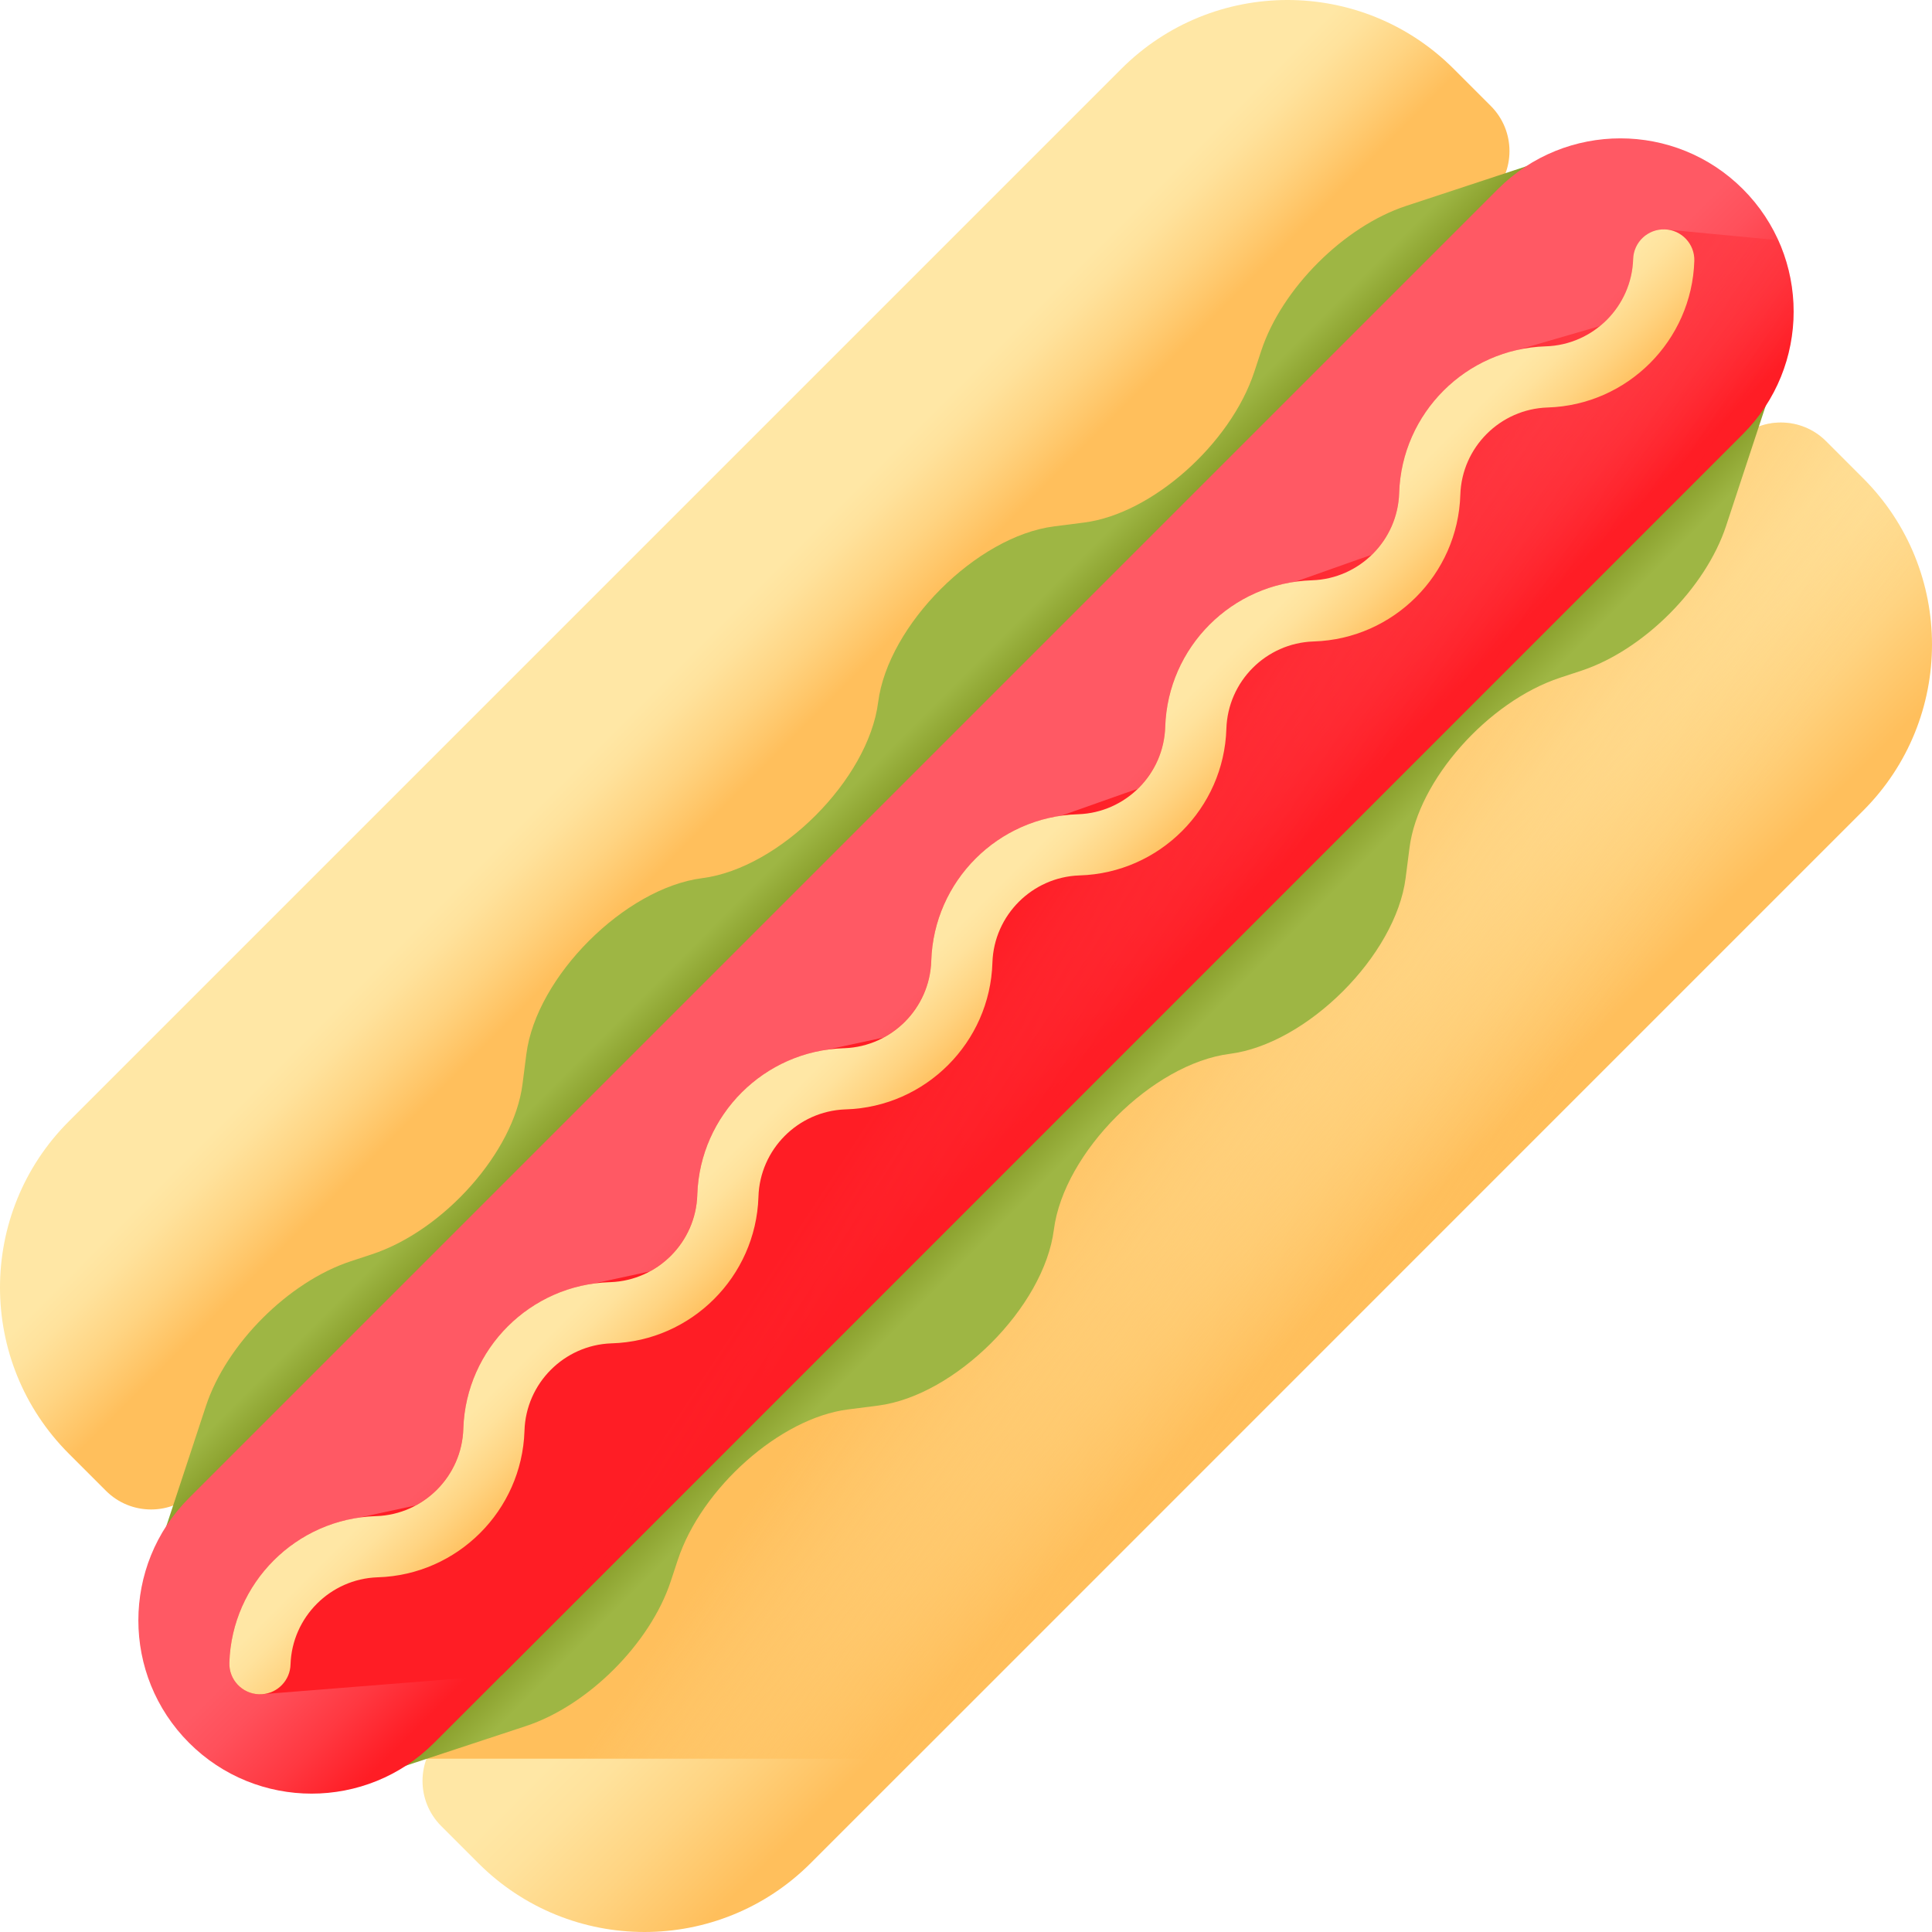
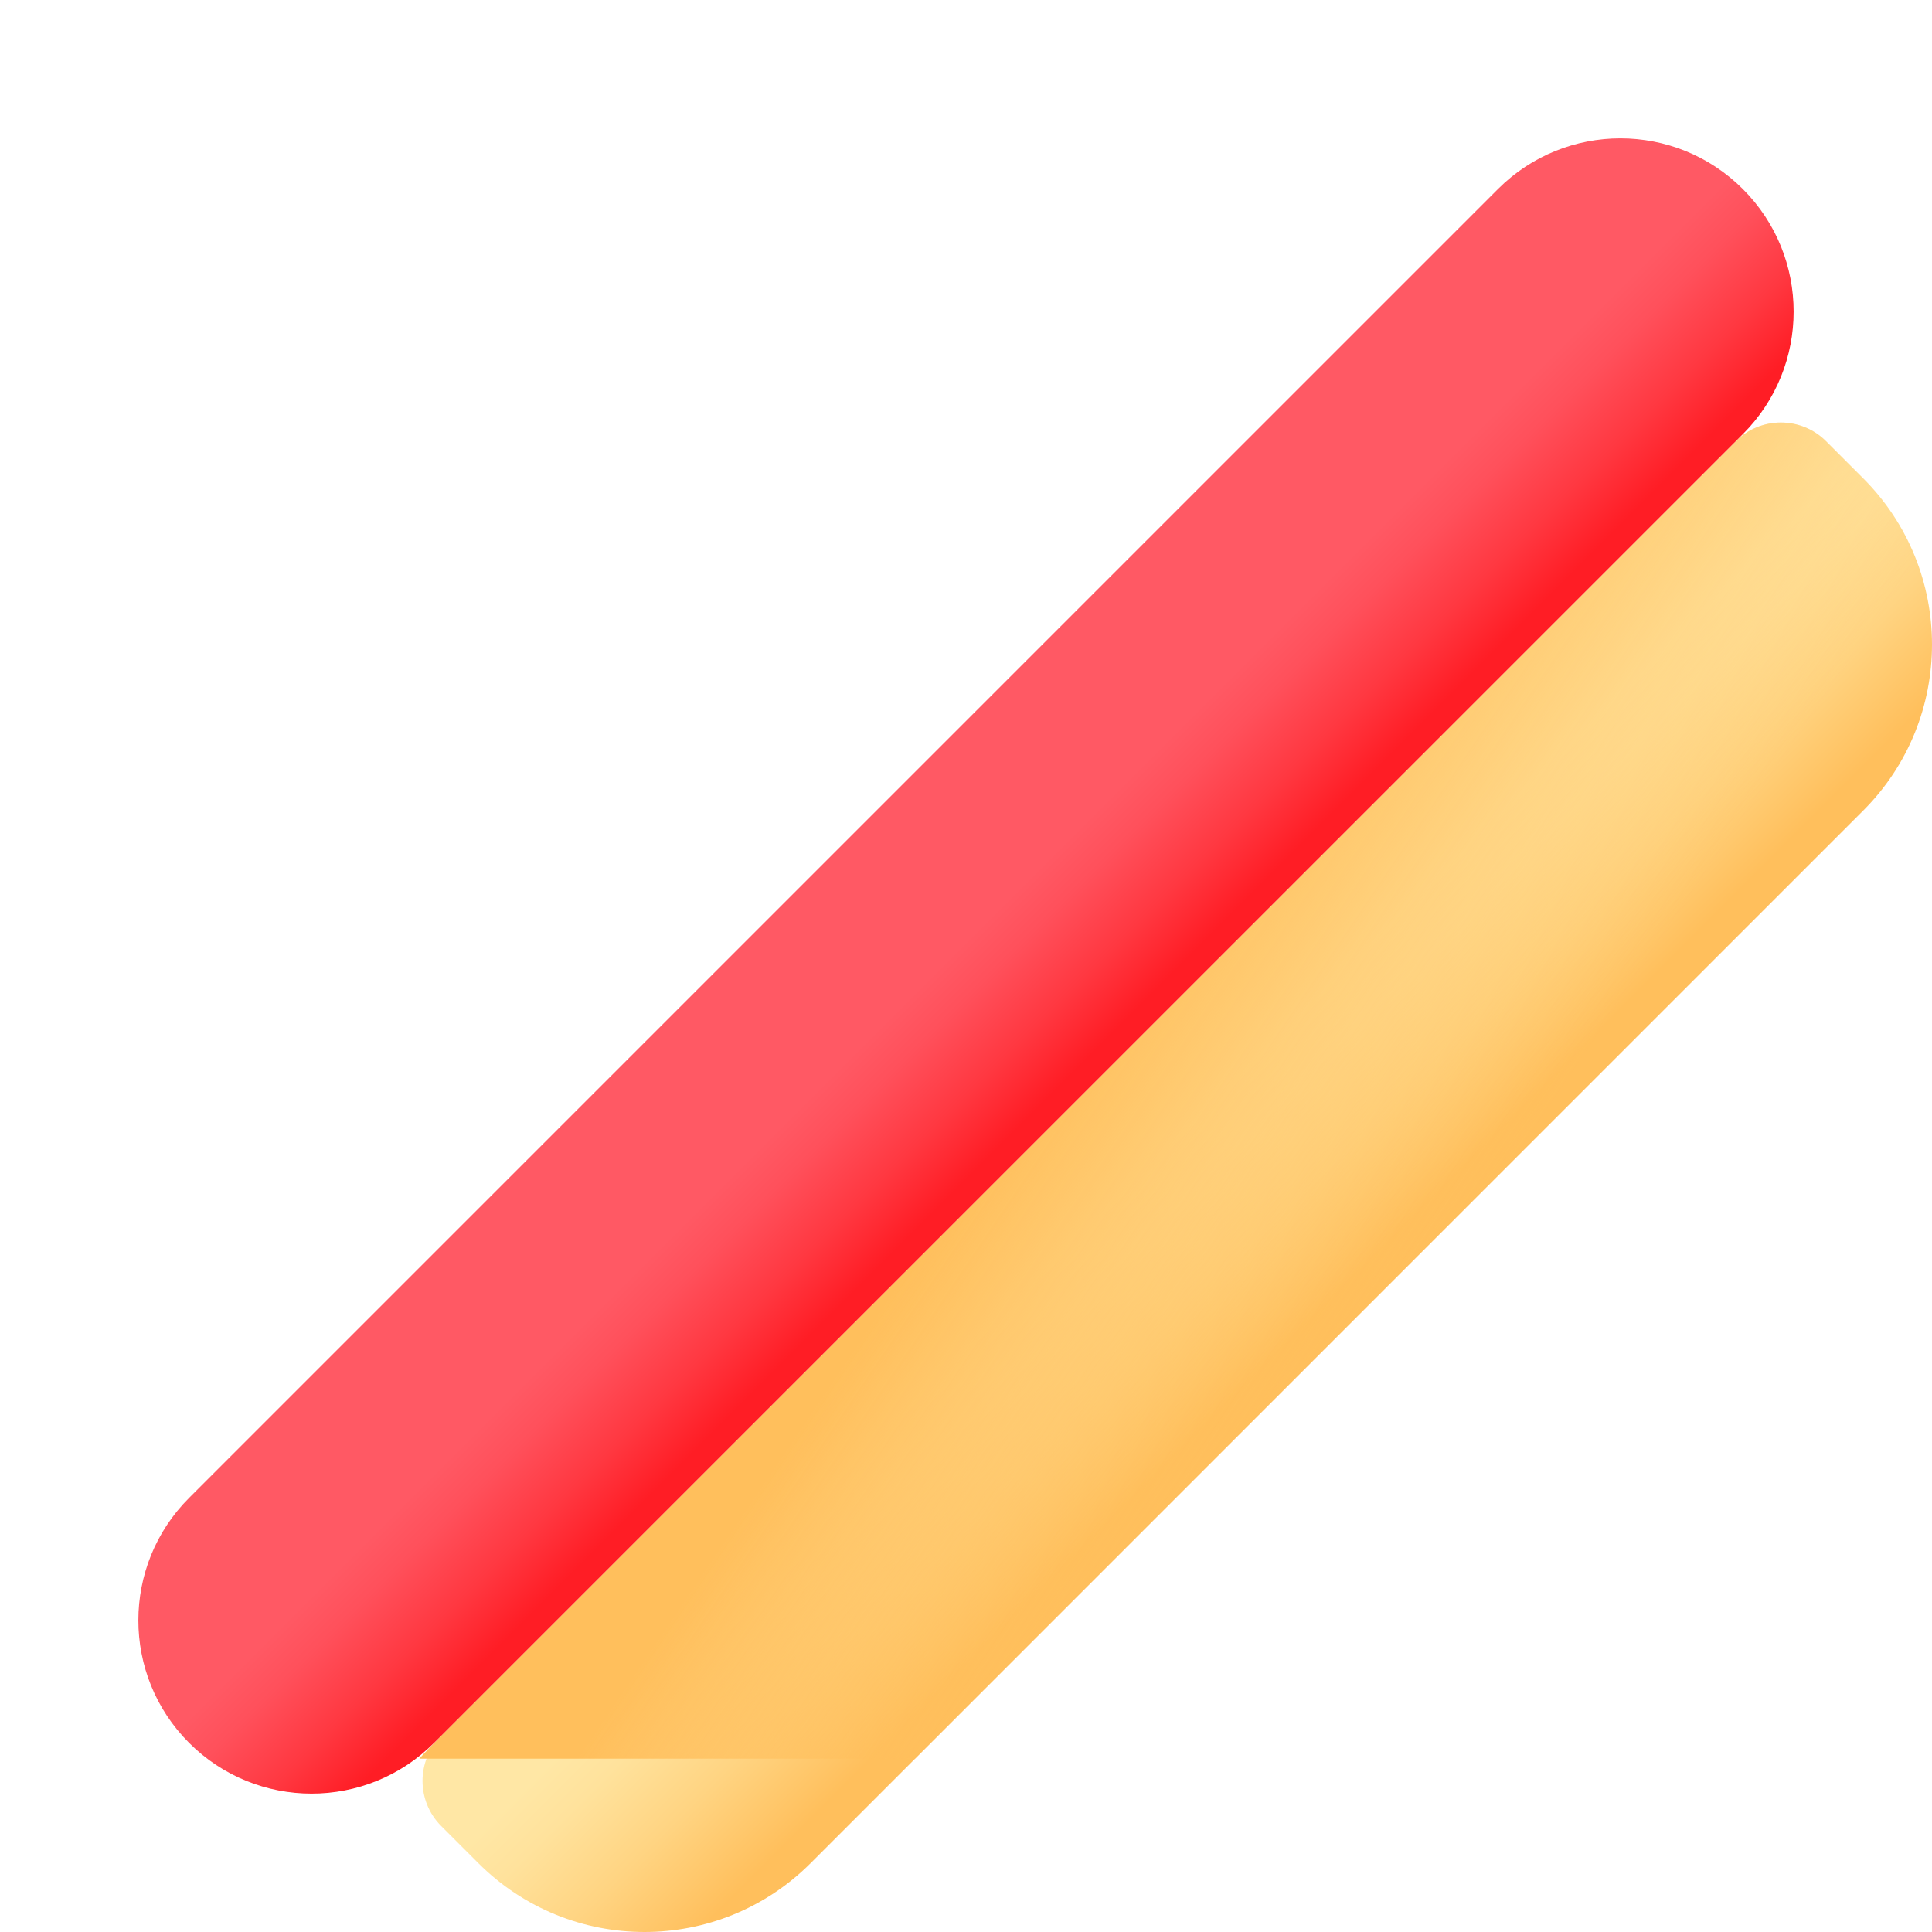
<svg xmlns="http://www.w3.org/2000/svg" id="Capa_1" x="0px" y="0px" viewBox="0 0 512.001 512.001" style="enable-background:new 0 0 512.001 512.001;" xml:space="preserve">
  <linearGradient id="SVGID_1_" gradientUnits="userSpaceOnUse" x1="177.134" y1="337.207" x2="201.854" y2="312.497" gradientTransform="matrix(1.004 0 0 -1.004 0.192 516.561)">
    <stop offset="0" style="stop-color:#FFE7A5" />
    <stop offset="0.216" style="stop-color:#FFE29C" />
    <stop offset="0.577" style="stop-color:#FFD482" />
    <stop offset="1" style="stop-color:#FFBF5C" />
  </linearGradient>
-   <path style="fill:url(#SVGID_1_);" d="M395.075,52L52.001,395.074c-6.606,6.606-17.317,6.606-23.923,0l-9.838-9.838  c-24.319-24.319-24.319-63.747,0-88.066L297.171,18.239c24.319-24.319,63.747-24.319,88.066,0l9.838,9.838  C401.681,34.683,401.681,45.394,395.075,52z" />
  <linearGradient id="SVGID_2_" gradientUnits="userSpaceOnUse" x1="305.059" y1="209.292" x2="346.969" y2="167.382" gradientTransform="matrix(1.004 0 0 -1.004 0.192 516.561)">
    <stop offset="0" style="stop-color:#FFE7A5" />
    <stop offset="0.216" style="stop-color:#FFE29C" />
    <stop offset="0.577" style="stop-color:#FFD482" />
    <stop offset="1" style="stop-color:#FFBF5C" />
  </linearGradient>
  <path style="fill:url(#SVGID_2_);" d="M460.001,116.926L116.927,460c-6.606,6.606-6.606,17.317,0,23.923l9.838,9.838  c24.319,24.319,63.747,24.319,88.066,0l278.931-278.931c24.319-24.319,24.319-63.747,0-88.066l-9.838-9.838  C477.318,110.32,466.607,110.32,460.001,116.926z" />
  <linearGradient id="SVGID_3_" gradientUnits="userSpaceOnUse" x1="374.369" y1="171.477" x2="278.199" y2="236.527" gradientTransform="matrix(1.004 0 0 -1.004 0.192 516.561)">
    <stop offset="0" style="stop-color:#FFBF5C;stop-opacity:0" />
    <stop offset="1" style="stop-color:#FFBF5C" />
  </linearGradient>
  <path style="fill:url(#SVGID_3_);" d="M111.135,466.075h131.382L493.762,214.83c24.319-24.319,24.319-63.747,0-88.066l-9.838-9.838  c-6.606-6.606-17.317-6.606-23.923,0L116.927,460C116.332,460.594,111.623,465.419,111.135,466.075z" />
  <linearGradient id="SVGID_4_" gradientUnits="userSpaceOnUse" x1="216.099" y1="298.252" x2="231.189" y2="283.163" gradientTransform="matrix(1.004 0 0 -1.004 0.192 516.561)">
    <stop offset="0" style="stop-color:#9EB644" />
    <stop offset="1" style="stop-color:#738611" />
  </linearGradient>
-   <path style="fill:url(#SVGID_4_);" d="M40.971,413.876l13.598-41.246c5.431-16.475,21.905-32.949,38.38-38.38l5.584-1.841  c19.155-6.315,37.639-27.172,39.931-45.056l1.029-8.026c2.628-20.505,26.102-43.979,46.607-46.608l0.011-0.001  c20.506-2.628,43.981-26.105,46.607-46.61l0,0c2.626-20.506,26.103-43.983,46.609-46.61l8.018-1.027  c17.885-2.292,38.742-20.776,45.057-39.932l1.841-5.584c5.431-16.475,21.903-32.947,38.378-38.38l41.254-13.603L40.971,413.876z" />
  <linearGradient id="SVGID_5_" gradientUnits="userSpaceOnUse" x1="293.545" y1="220.808" x2="278.455" y2="235.898" gradientTransform="matrix(1.004 0 0 -1.004 0.192 516.561)">
    <stop offset="0" style="stop-color:#9EB644" />
    <stop offset="1" style="stop-color:#738611" />
  </linearGradient>
-   <path style="fill:url(#SVGID_5_);" d="M471.031,98.125l-13.598,41.246c-5.431,16.475-21.905,32.949-38.38,38.38l-5.584,1.841  c-19.155,6.315-37.639,27.172-39.931,45.056l-1.029,8.026c-2.628,20.505-26.102,43.979-46.607,46.608l-0.011,0.001  c-20.506,2.628-43.981,26.105-46.607,46.61l0,0c-2.626,20.506-26.103,43.983-46.609,46.61l-8.018,1.027  c-17.885,2.292-38.742,20.776-45.057,39.932l-1.841,5.584c-5.431,16.475-21.903,32.947-38.378,38.38L98.126,471.03L471.031,98.125z" />
  <linearGradient id="SVGID_6_" gradientUnits="userSpaceOnUse" x1="251.5" y1="262.853" x2="282.98" y2="231.373" gradientTransform="matrix(1.004 0 0 -1.004 0.192 516.561)">
    <stop offset="0" style="stop-color:#FF5964" />
    <stop offset="0.242" style="stop-color:#FF505B" />
    <stop offset="0.643" style="stop-color:#FF3841" />
    <stop offset="1" style="stop-color:#FF1D25" />
  </linearGradient>
  <path style="fill:url(#SVGID_6_);" d="M461.887,115.039L115.04,461.886c-17.929,17.929-46.997,17.929-64.926,0l0,0  c-17.929-17.929-17.929-46.997,0-64.926L396.962,50.114c17.929-17.929,46.997-17.929,64.926,0l0,0  C479.816,68.042,479.816,97.11,461.887,115.039z" />
  <linearGradient id="SVGID_7_" gradientUnits="userSpaceOnUse" x1="340.494" y1="211.69" x2="258.764" y2="264.99" gradientTransform="matrix(1.004 0 0 -1.004 0.192 516.561)">
    <stop offset="0" style="stop-color:#FF1D25;stop-opacity:0" />
    <stop offset="1" style="stop-color:#FF1D25" />
  </linearGradient>
-   <path style="fill:url(#SVGID_7_);" d="M461.887,115.039c13.894-13.894,17.012-34.478,9.371-51.383l-30.101-2.872  c-4.477-0.14-8.218,3.376-8.357,7.853c-0.223,7.16-3.615,13.53-8.812,17.769c-0.243,0.081-20.775,6.029-21.607,6.274  c-17.652,3.834-31.01,19.307-31.587,37.96c-0.2,6.45-2.98,12.254-7.326,16.442c-0.893,0.169-19.513,6.916-20.389,7.115  c-18.973,2.77-33.682,18.853-34.287,38.441c-0.199,6.455-2.982,12.26-7.331,16.45c-0.879,0.177-19.512,6.911-20.388,7.109  c-18.971,2.771-33.679,18.854-34.284,38.437l-0.004,0.136c-0.317,8.756-5.375,16.311-12.668,20.208  c-0.435,0.103-14.14,3.021-15.015,3.218c-18.948,2.754-33.648,18.783-34.311,38.324l-0.004,0.126  c-0.273,8.793-5.326,16.39-12.632,20.313c-0.451,0.107-14.212,3.047-15.087,3.245c-18.933,2.767-33.617,18.79-34.28,38.32  l-0.004,0.125c-0.272,8.791-5.321,16.387-12.625,20.31l-15.09,3.246c-18.972,2.771-33.682,18.854-34.289,38.44l0.015,0.796  c0.298,4.468,4.161,7.846,8.63,7.548l63.571-5.059L461.887,115.039z" />
  <linearGradient id="SVGID_8_" gradientUnits="userSpaceOnUse" x1="248.456" y1="265.899" x2="266.736" y2="247.609" gradientTransform="matrix(1.004 0 0 -1.004 0.192 516.561)">
    <stop offset="0" style="stop-color:#FFE7A5" />
    <stop offset="0.216" style="stop-color:#FFE29C" />
    <stop offset="0.577" style="stop-color:#FFD482" />
    <stop offset="1" style="stop-color:#FFBF5C" />
  </linearGradient>
-   <path style="fill:url(#SVGID_8_);" d="M437.264,96.241c-6.989,6.99-16.537,11.42-27.102,11.747  c-12.604,0.394-22.771,10.558-23.159,23.144c-0.655,21.141-17.719,38.206-38.852,38.861l-0.078,0.003  c-12.553,0.429-22.682,10.578-23.07,23.143c-0.655,21.132-17.719,38.198-38.851,38.854l-0.126,0.004  c-12.49,0.449-22.568,10.524-23.022,23.014l-0.004,0.136c-0.654,21.131-17.719,38.196-38.851,38.851l-0.188,0.006  c-12.503,0.482-22.575,10.61-22.964,23.138l-0.004,0.129c-0.717,21.074-17.756,38.078-38.847,38.73l-0.179,0.006  c-12.509,0.476-22.583,10.608-22.973,23.138l-0.004,0.125c-0.715,21.075-17.754,38.079-38.846,38.732l-0.127,0.004  c-12.509,0.45-22.597,10.554-23.024,23.067c-0.087,4.158-3.34,7.634-7.568,7.917c-4.468,0.298-8.332-3.08-8.63-7.548l-0.015-0.796  c0.655-21.132,17.721-38.196,38.85-38.853l0.129-0.003c12.534-0.45,22.637-10.593,23.026-23.14l0.004-0.125  c0.715-21.075,17.755-38.08,38.847-38.733l0.187-0.006c12.506-0.481,22.576-10.61,22.966-23.138l0.004-0.126  c0.715-21.075,17.755-38.078,38.847-38.731l0.187-0.006c12.465-0.478,22.509-10.543,22.961-23.012l0.004-0.136  c0.654-21.131,17.719-38.196,38.85-38.85l0.127-0.004c12.534-0.45,22.638-10.591,23.026-23.142  c0.653-21.134,17.72-38.199,38.852-38.853l0.073-0.003c12.557-0.426,22.686-10.578,23.076-23.141  c0.655-21.138,17.717-38.203,38.848-38.86c12.602-0.391,22.768-10.557,23.159-23.143c0.139-4.476,3.88-7.992,8.357-7.853  c4.477,0.139,7.992,3.88,7.853,8.357C448.683,79.702,444.251,89.253,437.264,96.241z" />
  <g>
</g>
  <g>
</g>
  <g>
</g>
  <g>
</g>
  <g>
</g>
  <g>
</g>
  <g>
</g>
  <g>
</g>
  <g>
</g>
  <g>
</g>
  <g>
</g>
  <g>
</g>
  <g>
</g>
  <g>
</g>
  <g>
</g>
</svg>